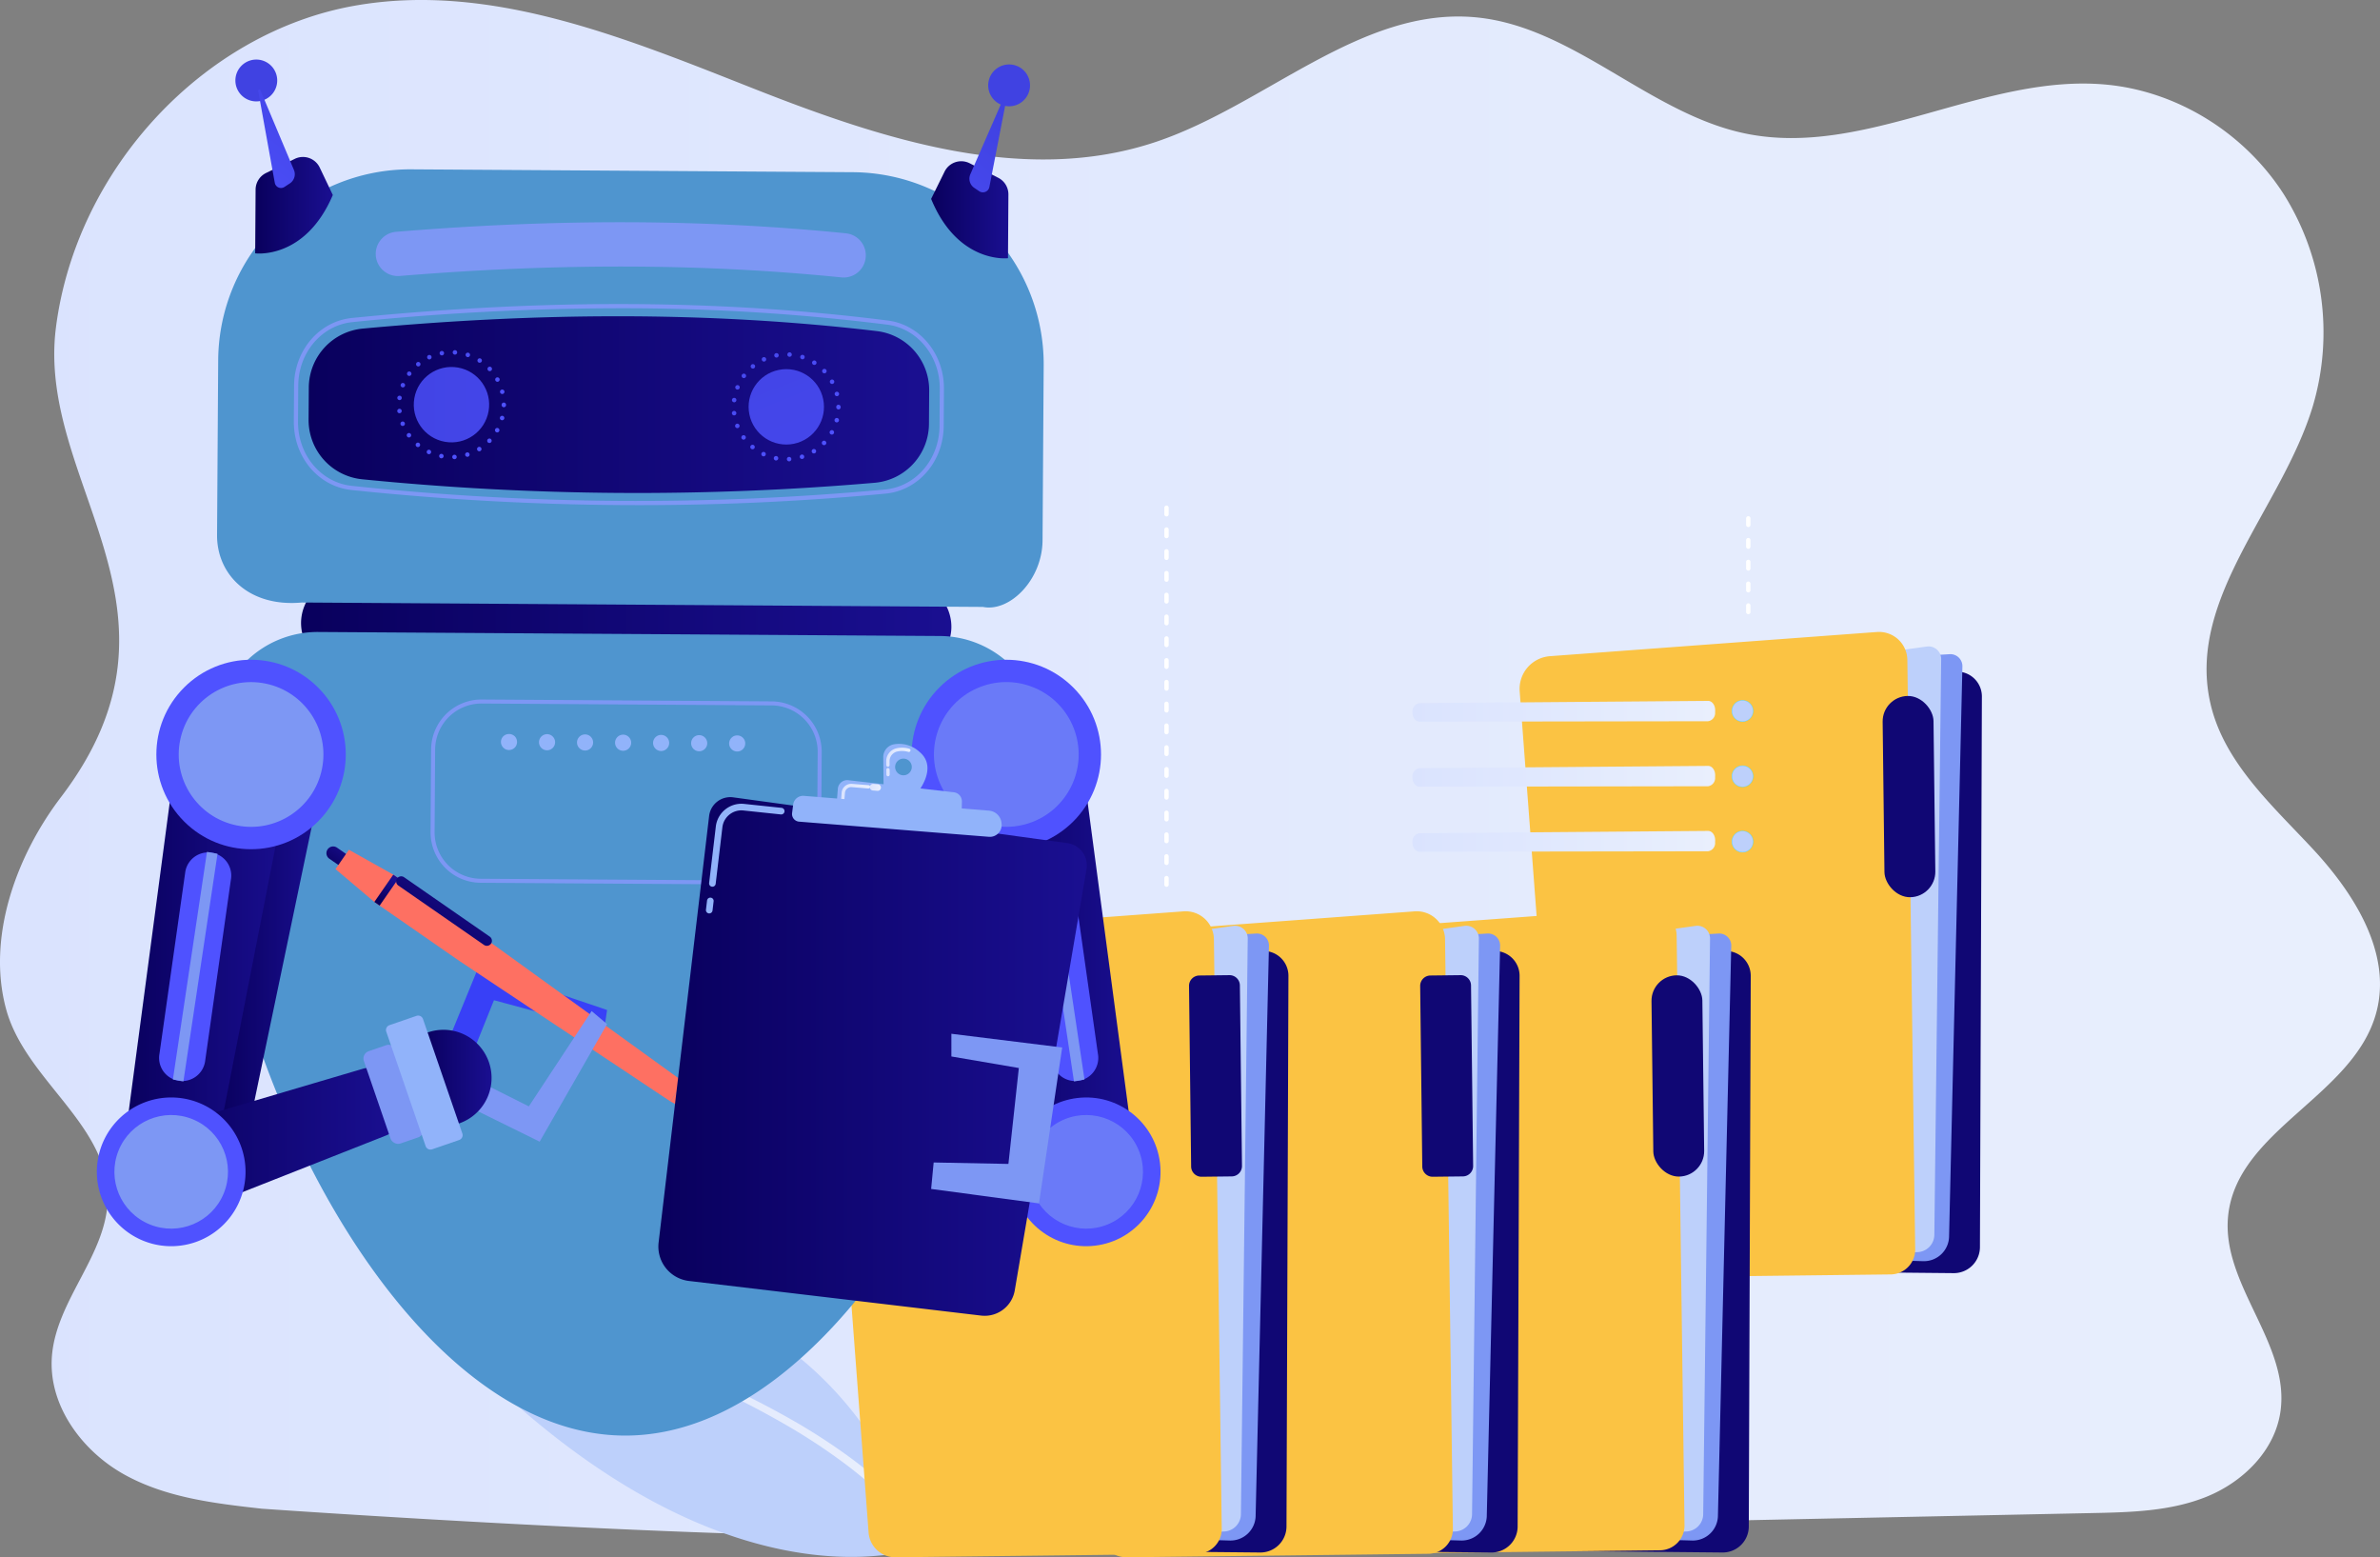
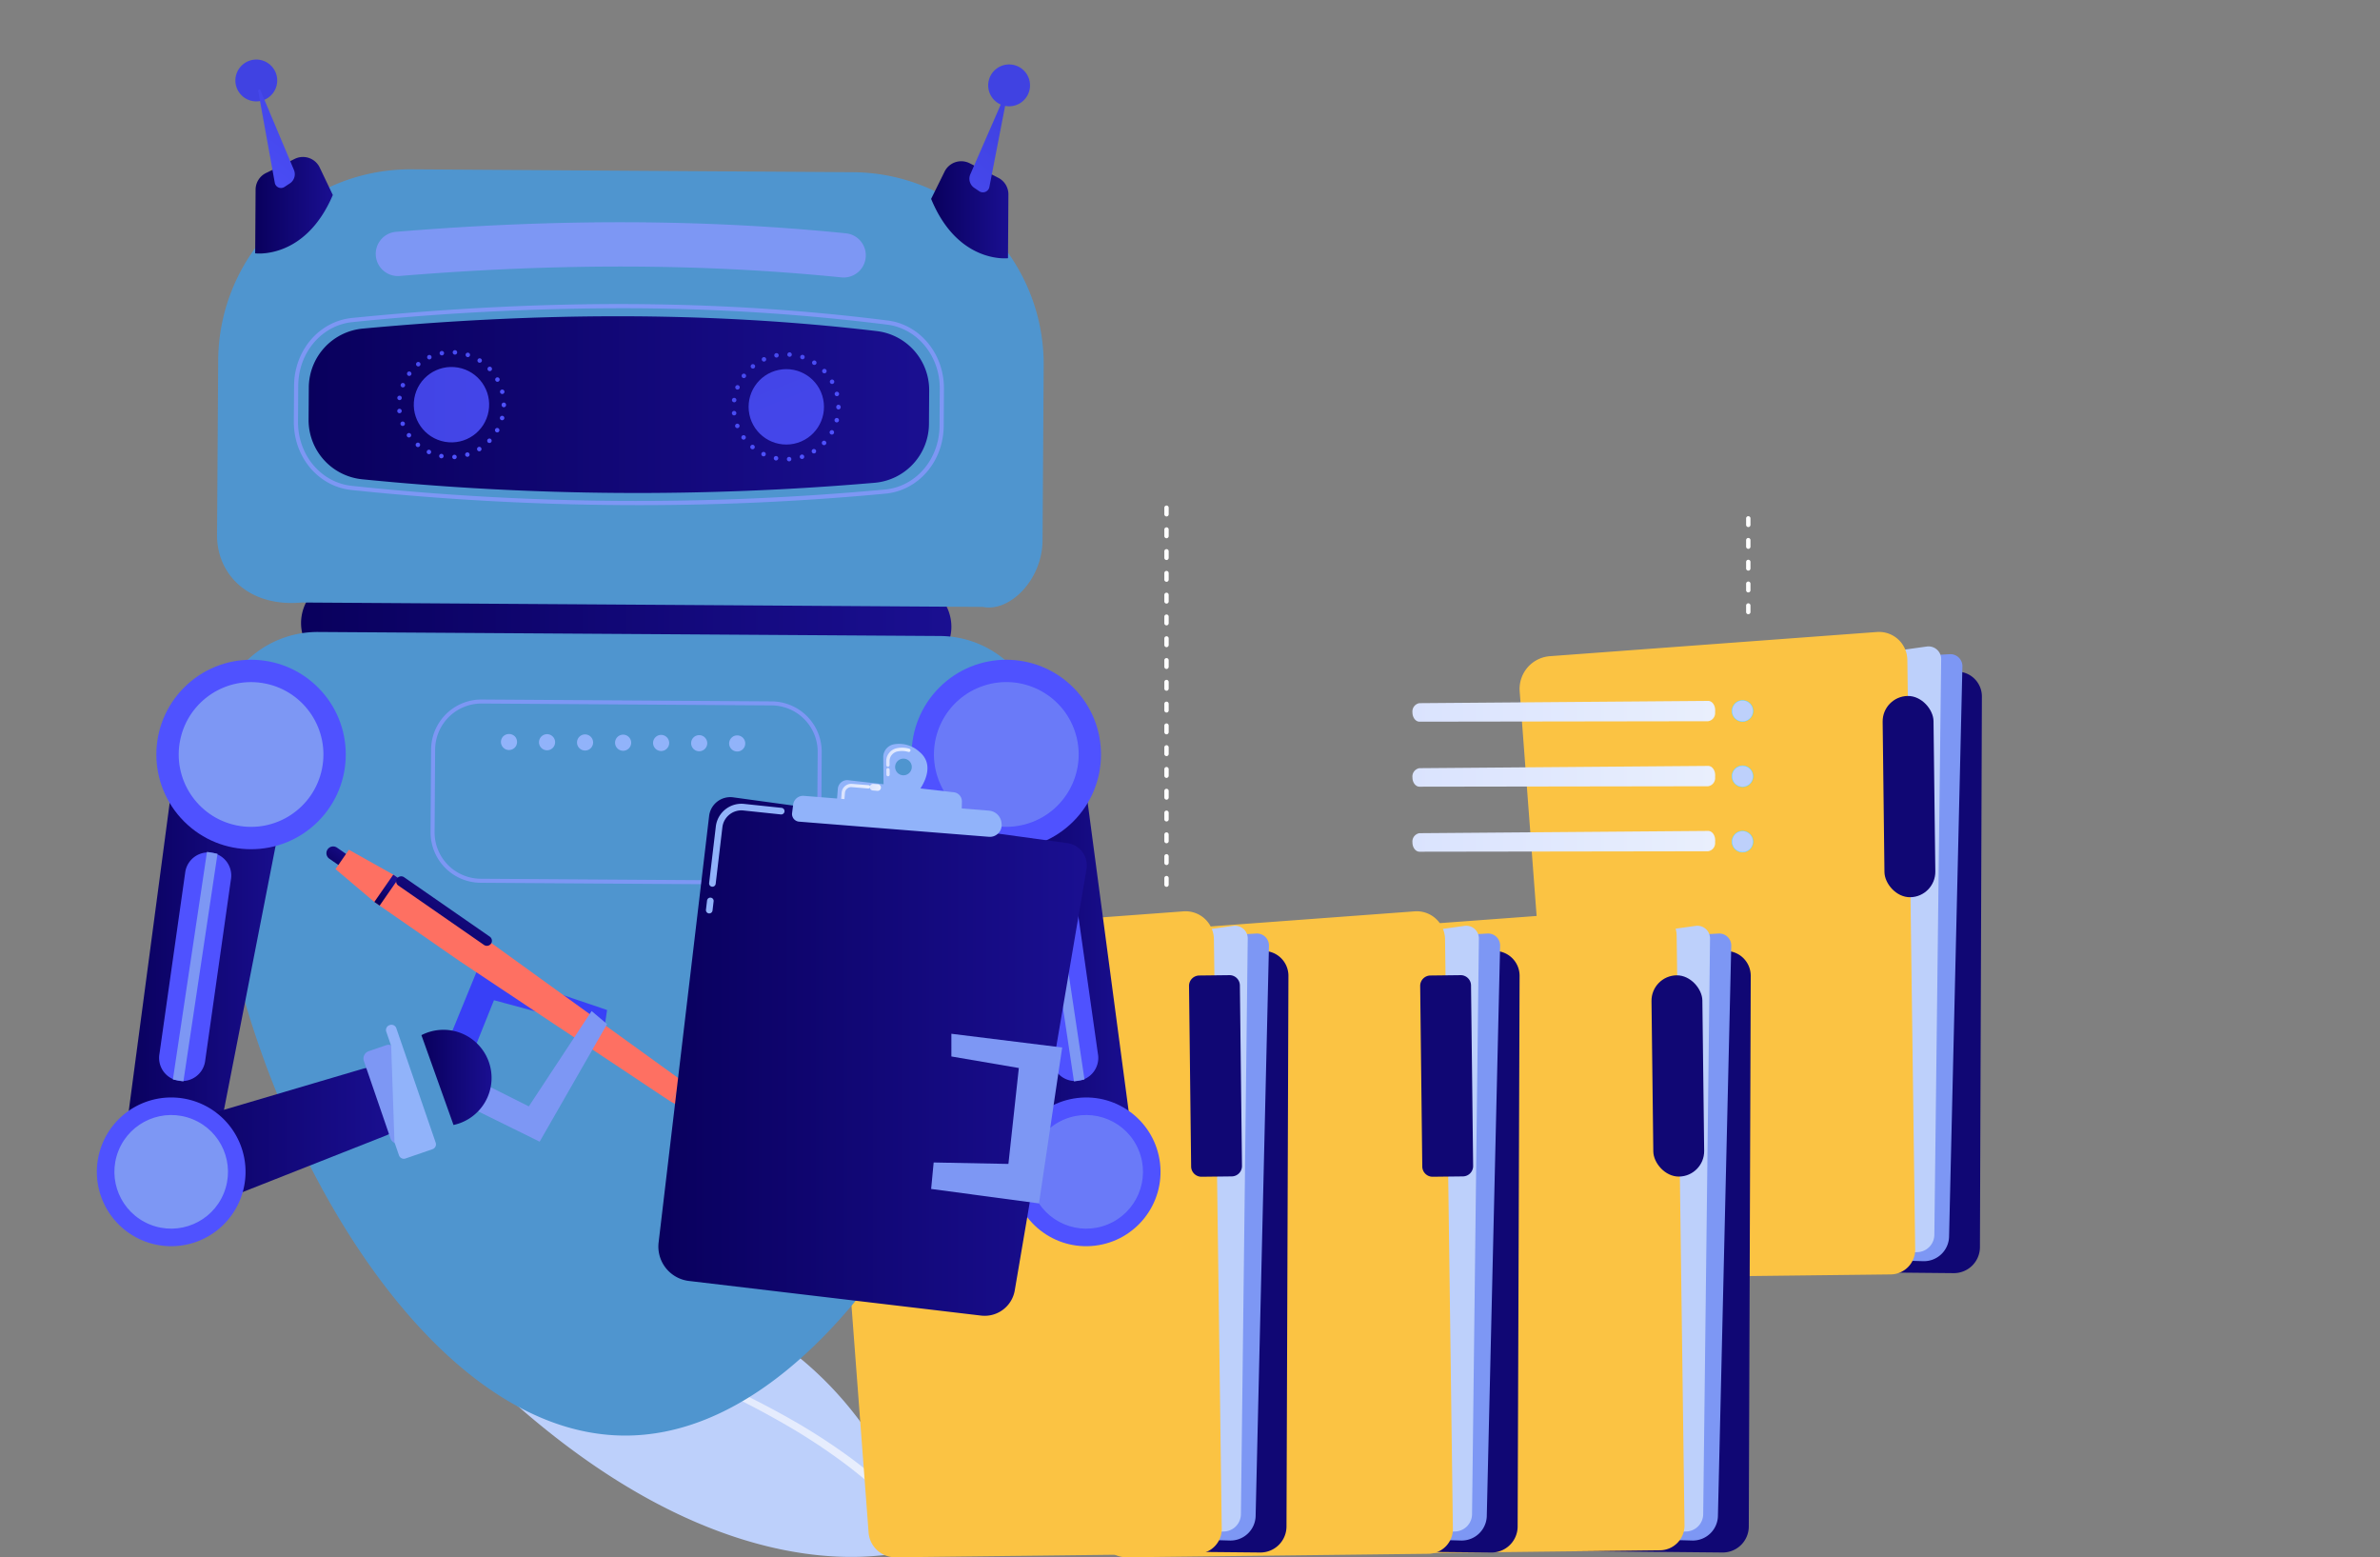
<svg xmlns="http://www.w3.org/2000/svg" xmlns:xlink="http://www.w3.org/1999/xlink" width="678.459" height="443.794" viewBox="0 0 678.459 443.794">
  <rect x="0" y="0" width="678.459" height="443.794" fill="#808080" stroke="none" />
  <defs>
    <linearGradient id="linear-gradient" y1="0.5" x2="1" y2="0.5" gradientUnits="objectBoundingBox">
      <stop offset="0" stop-color="#dae3fe" />
      <stop offset="1" stop-color="#e9effd" />
    </linearGradient>
    <linearGradient id="linear-gradient-3" y1="0.5" x2="1" y2="0.5" gradientUnits="objectBoundingBox">
      <stop offset="0" stop-color="#09005d" />
      <stop offset="1" stop-color="#1a0f91" />
    </linearGradient>
    <linearGradient id="linear-gradient-5" x1="1.202" y1="-1.741" x2="3.303" y2="10.031" gradientUnits="objectBoundingBox">
      <stop offset="0" stop-color="#4042e2" />
      <stop offset="1" stop-color="#4f52ff" />
    </linearGradient>
    <linearGradient id="linear-gradient-6" x1="1.064" y1="-2.538" x2="3.166" y2="9.234" xlink:href="#linear-gradient-5" />
    <linearGradient id="linear-gradient-7" x1="-0.788" y1="-0.41" x2="0.303" y2="1.054" xlink:href="#linear-gradient-5" />
    <linearGradient id="linear-gradient-8" x1="-0.795" y1="-0.223" x2="0.296" y2="1.241" xlink:href="#linear-gradient-5" />
    <linearGradient id="linear-gradient-9" x1="3.175" y1="1.336" x2="2.541" y2="7.042" xlink:href="#linear-gradient-5" />
    <linearGradient id="linear-gradient-11" x1="3.697" y1="0.338" x2="3.008" y2="2.649" xlink:href="#linear-gradient-5" />
    <linearGradient id="linear-gradient-12" x1="2.955" y1="3.195" x2="2.321" y2="8.901" xlink:href="#linear-gradient-5" />
    <linearGradient id="linear-gradient-14" x1="3.386" y1="1.047" x2="2.709" y2="3.392" xlink:href="#linear-gradient-5" />
    <linearGradient id="linear-gradient-17" x1="-7.895" y1="-11.007" x2="-8.243" y2="-10.363" xlink:href="#linear-gradient-5" />
    <linearGradient id="linear-gradient-18" x1="-4.72" y1="-11.728" x2="-3.72" y2="-11.728" xlink:href="#linear-gradient-5" />
    <linearGradient id="linear-gradient-20" x1="12.044" y1="-17.644" x2="10.412" y2="-16.094" xlink:href="#linear-gradient-5" />
    <linearGradient id="linear-gradient-21" x1="7.707" y1="-22.297" x2="6.433" y2="-22.325" gradientUnits="objectBoundingBox">
      <stop offset="0" stop-color="#53d8ff" />
      <stop offset="1" stop-color="#3840f7" />
    </linearGradient>
    <linearGradient id="linear-gradient-23" x1="-0.608" y1="0.521" x2="1.705" y2="0.521" xlink:href="#linear-gradient-3" />
    <linearGradient id="linear-gradient-24" x1="29.722" y1="49.574" x2="29.392" y2="50.912" gradientUnits="objectBoundingBox">
      <stop offset="0" stop-color="#fe7062" />
      <stop offset="1" stop-color="#ff928e" />
    </linearGradient>
    <linearGradient id="linear-gradient-25" x1="5.316" y1="7.451" x2="4.957" y2="9.144" xlink:href="#linear-gradient-24" />
    <linearGradient id="linear-gradient-26" x1="0.135" y1="0.5" x2="0.865" y2="0.5" xlink:href="#linear-gradient-3" />
    <linearGradient id="linear-gradient-27" x1="-4.338" y1="0.5" x2="5.338" y2="0.5" xlink:href="#linear-gradient-3" />
    <linearGradient id="linear-gradient-31" x1="-15.318" y1="-19.02" x2="-15.666" y2="-18.376" xlink:href="#linear-gradient-5" />
    <linearGradient id="linear-gradient-32" x1="-6.957" y1="-21.387" x2="-5.957" y2="-21.387" xlink:href="#linear-gradient-5" />
    <linearGradient id="linear-gradient-33" x1="-5.916" y1="-13.534" x2="-7.549" y2="-11.984" xlink:href="#linear-gradient-5" />
    <linearGradient id="linear-gradient-36" x1="0" y1="0.5" x2="1" y2="0.5" xlink:href="#linear-gradient" />
    <linearGradient id="linear-gradient-38" x1="-151.905" y1="1.947" x2="-153.434" y2="3.434" xlink:href="#linear-gradient-21" />
    <linearGradient id="linear-gradient-39" x1="-151.885" y1="1.947" x2="-153.414" y2="3.434" xlink:href="#linear-gradient-21" />
    <linearGradient id="linear-gradient-40" x1="-151.865" y1="1.947" x2="-153.394" y2="3.434" xlink:href="#linear-gradient-21" />
  </defs>
  <g id="Group_6802" data-name="Group 6802" transform="translate(-127.93 -76.688)">
-     <path id="Path_402" data-name="Path 402" d="M787.192,318.572c-11.763-12.639-25.673-24.967-29.3-42.128-6.277-29.7,20.564-55.017,29.35-84.02a74.072,74.072,0,0,0-8.289-60.386c-11.23-17.5-30.329-29.306-50.509-31.226-34.721-3.3-68.7,20.966-102.9,13.937-27.386-5.628-49.028-30.456-76.828-33.115-32.713-3.13-59.856,24.884-91.1,35.431C420.25,129.681,379.739,116.5,343,102.029S267.614,71.418,228.89,78.342c-43.1,7.708-79.245,46.671-85.01,91.649-5.713,44.575,42.2,80.358,1.415,133.881-12.747,16.726-21.225,40.014-15.59,60.518,5.475,19.923,28.774,32.523,28.943,53.239.134,16.354-14.73,29.366-15.928,45.674-1.028,14,8.676,26.937,20.6,33.571s25.763,8.256,39.217,9.759c0,0,131.99,9.328,200.017,7.918l321.833-6.671c11.025-.228,22.318-.51,32.591-4.669s19.487-13.062,21.051-24.385c2.663-19.272-16.755-36-14.96-55.376,2.291-24.746,35.882-34.293,42.273-58.252C809.862,348.266,798.955,331.211,787.192,318.572Z" transform="translate(0 0)" fill="url(#linear-gradient)" />
    <g id="Group_87" data-name="Group 87" transform="translate(561.117 256.771)">
      <path id="Path_403" data-name="Path 403" d="M1802.78,693.353l7.633.389a7.083,7.083,0,0,1,6.723,7.1l-.556,156.908a7.433,7.433,0,0,1-7.5,7.409l-52.408-.509Z" transform="translate(-1685.352 -682.423)" fill="#100774" />
      <path id="Path_404" data-name="Path 404" d="M1610.116,684.335l96.673-5.8a3.431,3.431,0,0,1,3.636,3.495l-3.8,162.46a7.173,7.173,0,0,1-7.376,7.024l-68.018-1.942Z" transform="translate(-1584.195 -672.19)" fill="#7d97f4" />
      <path id="Path_405" data-name="Path 405" d="M1626.933,683.276l84.948-11.845a3.607,3.607,0,0,1,4.1,3.609l-1.948,164.044a4.985,4.985,0,0,1-4.781,4.93l-62.568,2.559Z" transform="translate(-1595.803 -667.267)" fill="#bdd0fb" />
      <path id="Path_406" data-name="Path 406" d="M1535.094,664.981l93.2-6.892a8.077,8.077,0,0,1,8.671,7.96l2.236,167.979a7.056,7.056,0,0,1-6.974,7.138l-85.995,1a7.637,7.637,0,0,1-7.709-7.136l-12.075-160.115A9.351,9.351,0,0,1,1535.094,664.981Z" transform="translate(-1526.432 -658.067)" fill="#fbc343" />
      <rect id="Rectangle_5" data-name="Rectangle 5" width="14.5" height="57.351" rx="7.25" transform="matrix(1, -0.012, 0.012, 1, 103.407, 18.342)" fill="#100774" />
    </g>
    <g id="Group_88" data-name="Group 88" transform="translate(240.213 436.586)">
      <path id="Path_407" data-name="Path 407" d="M491.665,1240.832c17.417-2.933,119.5-15.823,149.549,78.6,0,0-64.886,25.931-150.434-76.15A1.5,1.5,0,0,1,491.665,1240.832Z" transform="translate(-490.424 -1238.585)" fill="#bdd0fb" />
      <path id="Path_408" data-name="Path 408" d="M544.44,1271.286c11.506,2.3,22.837,5.279,34.057,8.659,11.211,3.4,22.284,7.289,33.123,11.772a249.769,249.769,0,0,1,31.561,15.581,174.359,174.359,0,0,1,14.719,9.744,134.654,134.654,0,0,1,13.469,11.486,1.242,1.242,0,1,1-1.738,1.773l-.009-.008-.012-.012a132.444,132.444,0,0,0-13.095-11.4,172.114,172.114,0,0,0-14.427-9.763,247.871,247.871,0,0,0-31.153-15.774c-10.732-4.567-21.718-8.55-32.854-12.054-11.139-3.48-22.43-6.57-33.84-8.974l-.013,0a.526.526,0,0,1,.211-1.031Z" transform="translate(-527.274 -1261.15)" fill="url(#linear-gradient)" />
    </g>
    <g id="Group_92" data-name="Group 92" transform="translate(495.36 335.388)">
      <path id="Path_414" data-name="Path 414" d="M1590.054,950.365l7.633.389a7.083,7.083,0,0,1,6.723,7.1l-.557,156.908a7.432,7.432,0,0,1-7.5,7.409l-52.408-.51Z" transform="translate(-1472.761 -938.443)" fill="#100774" />
      <path id="Path_415" data-name="Path 415" d="M1397.391,941.346l96.673-5.8a3.431,3.431,0,0,1,3.636,3.495l-3.8,162.461a7.173,7.173,0,0,1-7.376,7.024l-68.019-1.942Z" transform="translate(-1371.604 -928.209)" fill="#7d97f4" />
      <path id="Path_416" data-name="Path 416" d="M1414.208,940.287l84.948-11.845a3.606,3.606,0,0,1,4.1,3.609l-1.948,164.044a4.985,4.985,0,0,1-4.781,4.93l-62.568,2.559Z" transform="translate(-1383.212 -923.287)" fill="#bdd0fb" />
      <path id="Path_417" data-name="Path 417" d="M1322.8,918.791l93.2-6.891a8.076,8.076,0,0,1,8.672,7.96l2.236,167.979a7.057,7.057,0,0,1-6.974,7.139l-85.995,1a7.636,7.636,0,0,1-7.708-7.137l-12.075-160.114A9.351,9.351,0,0,1,1322.8,918.791Z" transform="translate(-1314.142 -911.878)" fill="#fbc343" />
      <rect id="Rectangle_6" data-name="Rectangle 6" width="14.5" height="57.351" rx="7.25" transform="matrix(1, -0.012, 0.012, 1, 103.272, 19.334)" fill="#100774" />
    </g>
    <g id="Group_93" data-name="Group 93" transform="translate(429.333 336.38)">
      <path id="Path_418" data-name="Path 418" d="M1377.328,950.365l7.633.389a7.084,7.084,0,0,1,6.723,7.1l-.557,156.908a7.433,7.433,0,0,1-7.5,7.409l-52.408-.51Z" transform="translate(-1259.901 -939.435)" fill="#100774" />
      <path id="Path_419" data-name="Path 419" d="M1184.665,941.346l96.673-5.8a3.431,3.431,0,0,1,3.636,3.495l-3.8,162.461a7.173,7.173,0,0,1-7.376,7.024l-68.018-1.942Z" transform="translate(-1158.743 -929.201)" fill="#7d97f4" />
      <path id="Path_420" data-name="Path 420" d="M1201.482,940.287l84.948-11.845a3.606,3.606,0,0,1,4.1,3.609l-1.948,164.044a4.985,4.985,0,0,1-4.781,4.93l-62.568,2.559Z" transform="translate(-1170.351 -924.279)" fill="#bdd0fb" />
      <path id="Path_421" data-name="Path 421" d="M1109.642,921.992l93.2-6.891a8.076,8.076,0,0,1,8.671,7.961l2.236,167.98a7.057,7.057,0,0,1-6.974,7.138l-85.995,1a7.636,7.636,0,0,1-7.709-7.136L1101,931.928A9.351,9.351,0,0,1,1109.642,921.992Z" transform="translate(-1100.981 -915.078)" fill="#fbc343" />
      <path id="Path_422" data-name="Path 422" d="M1447.115,1031.208l-8.6.1a2.949,2.949,0,0,1-2.983-2.914l-.6-51.451a2.948,2.948,0,0,1,2.914-2.983l8.6-.1a2.949,2.949,0,0,1,2.983,2.914l.6,51.451A2.949,2.949,0,0,1,1447.115,1031.208Z" transform="translate(-1331.49 -955.652)" fill="#100774" />
    </g>
    <g id="Group_94" data-name="Group 94" transform="translate(363.441 336.38)">
      <path id="Path_423" data-name="Path 423" d="M1164.6,950.365l7.633.389a7.083,7.083,0,0,1,6.723,7.1l-.556,156.908a7.433,7.433,0,0,1-7.5,7.409l-52.407-.51Z" transform="translate(-1047.175 -939.435)" fill="#100774" />
      <path id="Path_424" data-name="Path 424" d="M971.94,941.346l96.673-5.8a3.431,3.431,0,0,1,3.635,3.495l-3.8,162.461a7.174,7.174,0,0,1-7.376,7.024l-68.018-1.942Z" transform="translate(-946.019 -929.201)" fill="#7d97f4" />
      <path id="Path_425" data-name="Path 425" d="M988.756,940.287l84.948-11.845a3.606,3.606,0,0,1,4.1,3.609L1075.86,1096.1a4.985,4.985,0,0,1-4.781,4.93l-62.568,2.559Z" transform="translate(-957.626 -924.279)" fill="#bdd0fb" />
      <path id="Path_426" data-name="Path 426" d="M896.916,921.992l93.2-6.891a8.077,8.077,0,0,1,8.672,7.961l2.235,167.98a7.056,7.056,0,0,1-6.974,7.138l-85.995,1a7.636,7.636,0,0,1-7.708-7.136L888.275,931.928A9.351,9.351,0,0,1,896.916,921.992Z" transform="translate(-888.255 -915.078)" fill="#fbc343" />
      <path id="Path_427" data-name="Path 427" d="M1234.389,1031.208l-8.6.1a2.949,2.949,0,0,1-2.983-2.914l-.6-51.451a2.949,2.949,0,0,1,2.914-2.983l8.6-.1a2.949,2.949,0,0,1,2.982,2.914l.6,51.451A2.948,2.948,0,0,1,1234.389,1031.208Z" transform="translate(-1118.764 -955.652)" fill="#100774" />
    </g>
    <g id="Group_121" data-name="Group 121" transform="translate(155.534 93.663)">
      <g id="Group_100" data-name="Group 100" transform="translate(33.753 0)">
        <path id="Path_428" data-name="Path 428" d="M577.384,635.119l-159.559-1.034a12.952,12.952,0,0,1-12.83-13h0a12.952,12.952,0,0,1,13-12.831l159.559,1.035a12.952,12.952,0,0,1,12.83,13h0A12.952,12.952,0,0,1,577.384,635.119Z" transform="translate(-380.532 -460.577)" fill="url(#linear-gradient-3)" />
        <path id="Path_429" data-name="Path 429" d="M509.112,233.292l-126.165-.818A54.739,54.739,0,0,0,328.015,286.7l-.324,49.973c-.073,11.314,9.124,20.631,24.155,19.247l194.178,1.259c7.6,1.532,16.914-7.665,16.988-18.98l.324-49.972A54.739,54.739,0,0,0,509.112,233.292Z" transform="translate(-327.172 -201.193)" fill="#4f95cf" />
        <path id="Path_430" data-name="Path 430" d="M532.726,659.267l-177.415-1.15a29.038,29.038,0,0,0-29.14,28.765l-.151,23.277c-.42,64.713,51.8,176.547,116.517,176.966h0c64.713.42,118.383-110.727,118.8-175.44l.151-23.278A29.038,29.038,0,0,0,532.726,659.267Z" transform="translate(-326.017 -494.993)" fill="#4f95cf" />
        <g id="Group_96" data-name="Group 96" transform="translate(26.613 73.156)">
          <path id="Path_431" data-name="Path 431" d="M588.781,398.334a16.941,16.941,0,0,1-15.433,16.78,789.032,789.032,0,0,1-146.126-.992,16.962,16.962,0,0,1-15.288-16.988l.06-9.18a16.952,16.952,0,0,1,15.368-16.773c48.866-4.536,97.727-5.069,146.582.715a16.937,16.937,0,0,1,14.9,16.944Z" transform="translate(-411.934 -367.668)" fill="url(#linear-gradient-3)" />
          <g id="Group_95" data-name="Group 95" transform="translate(28.302 12.764)">
            <circle id="Ellipse_19" data-name="Ellipse 19" cx="10.742" cy="10.742" r="10.742" transform="translate(0 21.166) rotate(-80.11)" fill="url(#linear-gradient-5)" />
            <circle id="Ellipse_20" data-name="Ellipse 20" cx="10.742" cy="10.742" r="10.742" transform="translate(95.19 4.686) rotate(-11.611)" fill="url(#linear-gradient-6)" />
          </g>
          <path id="Path_432" data-name="Path 432" d="M509.214,429.326a.632.632,0,0,1,.59-.673h0a.633.633,0,0,1,.673.6h0a.63.63,0,0,1-.6.662h-.034A.622.622,0,0,1,509.214,429.326Zm-3.228.335a.648.648,0,0,1-.5-.749h0a.638.638,0,0,1,.749-.5h0a.641.641,0,0,1,.5.749h0a.637.637,0,0,1-.623.512h0C506.066,429.673,506.032,429.662,505.986,429.662Zm6.928-.862a.623.623,0,0,1,.418-.789h0a.617.617,0,0,1,.789.407h0a.633.633,0,0,1-.407.8h0a.6.6,0,0,1-.2.021h0A.626.626,0,0,1,512.914,428.8Zm-10.628-.367a.624.624,0,0,1-.293-.84h0a.621.621,0,0,1,.84-.3h0a.623.623,0,0,1,.293.84h0a.609.609,0,0,1-.576.363h0A.583.583,0,0,1,502.286,428.432Zm14.092-1.056a.636.636,0,0,1,.2-.883h0a.646.646,0,0,1,.871.2h0a.646.646,0,0,1-.2.883h0a.623.623,0,0,1-.345.089h0A.626.626,0,0,1,516.378,427.376Zm-17.373-1.054a.635.635,0,0,1-.075-.9h0a.647.647,0,0,1,.9-.075h0a.646.646,0,0,1,.074.9h0a.649.649,0,0,1-.5.226h0A.6.6,0,0,1,499.005,426.322Zm20.361-1.188a.648.648,0,0,1-.017-.907h0a.634.634,0,0,1,.9-.017h0a.634.634,0,0,1,.017.9h0a.6.6,0,0,1-.46.192h0A.683.683,0,0,1,519.366,425.134Zm-23.017-1.664a.637.637,0,0,1,.143-.883h0a.641.641,0,0,1,.895.143h0a.629.629,0,0,1-.154.883h0a.617.617,0,0,1-.369.124h0A.641.641,0,0,1,496.349,423.469Zm25.366-1.26a.639.639,0,0,1-.247-.862h0a.642.642,0,0,1,.863-.247h0a.632.632,0,0,1,.247.863h0a.625.625,0,0,1-.565.329h0A.584.584,0,0,1,521.715,422.21Zm-27.227-2.162h0a.644.644,0,0,1,.361-.824h0a.648.648,0,0,1,.824.361h0a.644.644,0,0,1-.361.825h0a.9.9,0,0,1-.242.044h0A.64.64,0,0,1,494.488,420.048Zm28.776-1.249a.619.619,0,0,1-.454-.772h0a.648.648,0,0,1,.772-.454h0a.631.631,0,0,1,.454.772h0v.011h0a.641.641,0,0,1-.623.467h0A.652.652,0,0,1,523.264,418.8Zm-29.727-2.534a.642.642,0,0,1,.555-.708h0a.643.643,0,0,1,.709.556h0a.642.642,0,0,1-.556.708h-.08A.64.64,0,0,1,493.537,416.265Zm29.743-1.781v-.023h0v-.046h0a.63.63,0,0,1,.636-.628h0a.637.637,0,0,1,.627.636h0c0,.011,0,.023,0,.034h0v.035h0a.63.63,0,0,1-.635.627h0A.637.637,0,0,1,523.281,414.483Zm0-.069h0v.011h0Zm-29.172-1.337a.639.639,0,0,1-.558-.7h0a.634.634,0,0,1,.715-.546h0a.625.625,0,0,1,.546.7h0a.633.633,0,0,1-.635.558h0C494.155,413.089,494.132,413.077,494.109,413.077Zm28.736-2.213a.627.627,0,0,1,.453-.766h0a.639.639,0,0,1,.778.453h0a.647.647,0,0,1-.465.778h0a.78.78,0,0,1-.16.01h0A.625.625,0,0,1,522.845,410.864ZM494.89,409.42a.641.641,0,0,1-.351-.829h0a.641.641,0,0,1,.829-.35h0a.639.639,0,0,1,.35.829h0a.661.661,0,0,1-.6.4h0A.9.9,0,0,1,494.89,409.42Zm26.644-1.882h0a.633.633,0,0,1,.247-.86h0a.625.625,0,0,1,.859.247h0a.625.625,0,0,1-.247.859h0a.625.625,0,0,1-.31.078h0A.633.633,0,0,1,521.535,407.538Zm-24.958-1.46a.645.645,0,0,1-.143-.9h0a.639.639,0,0,1,.885-.132h0a.629.629,0,0,1,.144.885h0a.642.642,0,0,1-.518.261h0A.606.606,0,0,1,496.576,406.079Zm22.854-1.447h0a.635.635,0,0,1,.029-.9h0a.649.649,0,0,1,.907.029h0a.635.635,0,0,1-.029.9h0a.658.658,0,0,1-.438.169h0A.624.624,0,0,1,519.43,404.632Zm-20.4-1.384a.648.648,0,0,1,.086-.895h0a.647.647,0,0,1,.895.086h0a.647.647,0,0,1-.086.9h0a.634.634,0,0,1-.415.146h0A.642.642,0,0,1,499.028,403.248Zm17.65-.907h0a.633.633,0,0,1-.189-.874h0a.635.635,0,0,1,.873-.2h0a.649.649,0,0,1,.2.885h0a.661.661,0,0,1-.542.283h0A.649.649,0,0,1,516.678,402.341Zm-14.571-1.22a.643.643,0,0,1,.3-.848h0a.638.638,0,0,1,.847.315h0a.628.628,0,0,1-.315.836h0a.531.531,0,0,1-.264.067h0A.629.629,0,0,1,502.107,401.121Zm11.344-.317h0a.649.649,0,0,1-.409-.806h0a.625.625,0,0,1,.806-.4h-.012a.615.615,0,0,1,.409.795h0a.623.623,0,0,1-.6.444h0A.529.529,0,0,1,513.451,400.8Zm-7.834-.981a.62.62,0,0,1,.509-.731h0a.631.631,0,0,1,.743.5h0a.647.647,0,0,1-.51.743h0a.476.476,0,0,1-.126.01h0A.635.635,0,0,1,505.617,399.824Zm4.314.3h0a.642.642,0,0,1-.593-.681h0a.649.649,0,0,1,.681-.593h0a.649.649,0,0,1,.593.681h0a.647.647,0,0,1-.635.593h-.046Z" transform="translate(-468.257 -389.193)" fill="url(#linear-gradient-7)" />
          <path id="Path_433" data-name="Path 433" d="M817.186,431.323a.632.632,0,0,1,.59-.673h0a.633.633,0,0,1,.673.6h0a.63.63,0,0,1-.6.662h-.034A.621.621,0,0,1,817.186,431.323Zm-3.228.335a.647.647,0,0,1-.5-.749h0a.638.638,0,0,1,.749-.5h0a.641.641,0,0,1,.5.749h0a.638.638,0,0,1-.623.512h0C814.039,431.67,814,431.659,813.958,431.659Zm6.928-.862a.623.623,0,0,1,.419-.789h0a.617.617,0,0,1,.789.407h0a.633.633,0,0,1-.407.8h0a.591.591,0,0,1-.2.022h0A.626.626,0,0,1,820.886,430.8Zm-10.628-.367a.624.624,0,0,1-.293-.84h0a.621.621,0,0,1,.84-.3h0a.624.624,0,0,1,.293.84h0a.61.61,0,0,1-.576.364h0A.583.583,0,0,1,810.258,430.43Zm14.092-1.057a.637.637,0,0,1,.2-.883h0a.646.646,0,0,1,.871.2h0a.647.647,0,0,1-.2.883h0a.622.622,0,0,1-.345.09h0A.626.626,0,0,1,824.35,429.373Zm-17.373-1.054a.636.636,0,0,1-.075-.9h0a.647.647,0,0,1,.9-.075h0a.647.647,0,0,1,.074.9h0a.652.652,0,0,1-.5.226h0A.6.6,0,0,1,806.978,428.319Zm20.361-1.188a.648.648,0,0,1-.017-.907h0a.634.634,0,0,1,.9-.017h0a.634.634,0,0,1,.017.9h0a.6.6,0,0,1-.46.192h0A.682.682,0,0,1,827.338,427.13Zm-23.017-1.664a.637.637,0,0,1,.143-.883h0a.641.641,0,0,1,.895.143h0a.629.629,0,0,1-.155.883h0a.615.615,0,0,1-.369.124h0A.641.641,0,0,1,804.321,425.466Zm25.366-1.259a.639.639,0,0,1-.247-.863h0a.642.642,0,0,1,.863-.247h0a.632.632,0,0,1,.247.863h0a.625.625,0,0,1-.565.329h0A.584.584,0,0,1,829.688,424.207Zm-27.227-2.162h0a.644.644,0,0,1,.361-.824h0a.648.648,0,0,1,.824.361h0a.644.644,0,0,1-.361.825h0a.9.9,0,0,1-.242.044h0A.639.639,0,0,1,802.461,422.045Zm28.776-1.249a.619.619,0,0,1-.454-.772h0a.648.648,0,0,1,.772-.454h0a.63.63,0,0,1,.454.772h0v.011h0a.64.64,0,0,1-.623.466h0A.636.636,0,0,1,831.237,420.8Zm-29.727-2.534a.642.642,0,0,1,.556-.708h0a.642.642,0,0,1,.708.556h0a.642.642,0,0,1-.556.708h-.08A.641.641,0,0,1,801.509,418.262Zm29.744-1.781v-.023h0c0-.012,0-.023,0-.046h0a.63.63,0,0,1,.636-.627h0a.637.637,0,0,1,.627.636h0v.034h0v.035h0a.629.629,0,0,1-.635.627h0A.637.637,0,0,1,831.253,416.48Zm0-.069h0v.011h0Zm-29.172-1.337a.639.639,0,0,1-.558-.7h0a.634.634,0,0,1,.715-.546h0a.625.625,0,0,1,.547.7h0a.633.633,0,0,1-.635.558h0C802.127,415.086,802.1,415.074,802.081,415.074Zm28.736-2.213a.627.627,0,0,1,.453-.766h0a.639.639,0,0,1,.778.453h0a.646.646,0,0,1-.465.778h0a.773.773,0,0,1-.16.01h0A.624.624,0,0,1,830.817,412.861Zm-27.955-1.444a.641.641,0,0,1-.351-.829h0a.641.641,0,0,1,.829-.351h0a.64.64,0,0,1,.35.829h0a.662.662,0,0,1-.6.4h0A.89.89,0,0,1,802.862,411.417Zm26.645-1.882h0a.632.632,0,0,1,.247-.86h0a.626.626,0,0,1,.859.247h0a.626.626,0,0,1-.247.86h0a.626.626,0,0,1-.31.078h0A.632.632,0,0,1,829.507,409.535Zm-24.959-1.459a.645.645,0,0,1-.143-.9h0a.64.64,0,0,1,.885-.132h0a.629.629,0,0,1,.143.885h0a.642.642,0,0,1-.518.261h0A.606.606,0,0,1,804.548,408.076Zm22.854-1.447h0a.634.634,0,0,1,.029-.9h0a.648.648,0,0,1,.907.029h0a.635.635,0,0,1-.029.9h0a.656.656,0,0,1-.438.169h0A.623.623,0,0,1,827.4,406.629ZM807,405.245a.648.648,0,0,1,.087-.895h0a.647.647,0,0,1,.895.086h0a.646.646,0,0,1-.086.9h0a.635.635,0,0,1-.414.146h0A.642.642,0,0,1,807,405.245Zm17.65-.907h0a.633.633,0,0,1-.19-.874h0a.635.635,0,0,1,.873-.2h0a.649.649,0,0,1,.2.885h0a.661.661,0,0,1-.541.283h0A.65.65,0,0,1,824.651,404.338Zm-14.571-1.22a.643.643,0,0,1,.3-.848h0a.638.638,0,0,1,.847.315h0a.628.628,0,0,1-.315.836h0a.53.53,0,0,1-.264.067h0A.629.629,0,0,1,810.079,403.118Zm11.344-.317h0a.649.649,0,0,1-.408-.806h0a.625.625,0,0,1,.806-.4h-.012a.614.614,0,0,1,.408.795h0a.623.623,0,0,1-.6.444h0A.534.534,0,0,1,821.423,402.8Zm-7.834-.981a.62.62,0,0,1,.51-.731h0a.63.63,0,0,1,.743.5h0a.647.647,0,0,1-.51.743h0a.494.494,0,0,1-.126.011h0A.636.636,0,0,1,813.589,401.821Zm4.314.3h0a.641.641,0,0,1-.593-.681h0a.649.649,0,0,1,.682-.593h0a.649.649,0,0,1,.592.681h0a.647.647,0,0,1-.636.593H817.9Z" transform="translate(-680.835 -390.572)" fill="url(#linear-gradient-8)" />
        </g>
        <path id="Path_434" data-name="Path 434" d="M356.489,137.491a5.961,5.961,0,1,1-5.922-6A5.962,5.962,0,0,1,356.489,137.491Z" transform="translate(-338.821 -131.491)" fill="url(#linear-gradient-9)" />
        <path id="Path_435" data-name="Path 435" d="M362.781,248.562s14.224,1.914,22.13-16.621l-3.733-7.824a5.3,5.3,0,0,0-7.12-2.472l-8.2,4.033a5.3,5.3,0,0,0-2.959,4.72Z" transform="translate(-351.393 -193.343)" fill="url(#linear-gradient-3)" />
        <path id="Path_436" data-name="Path 436" d="M366.15,159.205a.33.33,0,0,0-.63.187l4.736,26.2a1.8,1.8,0,0,0,2.766,1.186l1.522-1a3.143,3.143,0,0,0,1.17-3.845Z" transform="translate(-353.28 -150.48)" fill="url(#linear-gradient-11)" />
        <path id="Path_437" data-name="Path 437" d="M1037.386,141.906a5.961,5.961,0,1,0,6-5.922A5.961,5.961,0,0,0,1037.386,141.906Z" transform="translate(-817.039 -134.592)" fill="url(#linear-gradient-12)" />
        <path id="Path_438" data-name="Path 438" d="M1006.771,252.665s-14.248,1.729-21.912-16.906l3.835-7.775a5.3,5.3,0,0,1,7.152-2.38l8.145,4.139a5.3,5.3,0,0,1,2.9,4.757Z" transform="translate(-780.782 -196.055)" fill="url(#linear-gradient-3)" />
        <path id="Path_439" data-name="Path 439" d="M1030.834,163.852l-5.053,26.018a1.88,1.88,0,0,1-2.9,1.2l-1.413-.956a3.142,3.142,0,0,1-1.121-3.859l9.858-22.6A.33.33,0,0,1,1030.834,163.852Z" transform="translate(-805.098 -153.555)" fill="url(#linear-gradient-14)" />
        <path id="Path_440" data-name="Path 440" d="M480.012,296.5a6.314,6.314,0,0,1-.469-12.607c45.916-3.776,87.858-3.636,128.218.427a6.313,6.313,0,0,1-1.264,12.564c-39.588-3.984-80.776-4.117-125.919-.406Q480.293,296.506,480.012,296.5Z" transform="translate(-427.987 -234.806)" fill="#7d97f4" />
        <g id="Group_97" data-name="Group 97" transform="translate(22.407 69.675)">
          <path id="Path_441" data-name="Path 441" d="M491.749,413.717c-25.513-.165-51.221-1.6-76.957-4.292-9.436-.988-16.5-9.379-16.436-19.518l.066-10.23c.065-10.06,7.175-18.351,16.538-19.286,55.222-5.512,105.169-5.274,152.7.729,9.2,1.162,16.084,9.531,16.02,19.468l-.069,10.581c-.065,10.113-7.206,18.408-16.609,19.294A750.541,750.541,0,0,1,491.749,413.717Zm3.576-56.085a757.358,757.358,0,0,0-80.247,3.942c-8.756.874-15.406,8.66-15.467,18.111l-.067,10.23c-.062,9.525,6.546,17.4,15.372,18.329a769.469,769.469,0,0,0,151.971,1.036c8.793-.829,15.471-8.618,15.532-18.119l.069-10.58c.06-9.336-6.379-17.2-14.98-18.282A605.749,605.749,0,0,0,495.325,357.632Z" transform="translate(-398.355 -356.431)" fill="#7d97f4" />
        </g>
        <g id="Group_98" data-name="Group 98" transform="translate(61.385 182.367)">
          <path id="Path_442" data-name="Path 442" d="M621.1,773.01l-82.649-.536a14.365,14.365,0,0,1-14.256-14.442l.152-23.532a14.366,14.366,0,0,1,14.442-14.255l82.649.536a14.365,14.365,0,0,1,14.256,14.442l-.152,23.532A14.366,14.366,0,0,1,621.1,773.01ZM538.78,721.392a13.216,13.216,0,0,0-13.286,13.115l-.152,23.532a13.216,13.216,0,0,0,13.115,13.287l82.649.536a13.216,13.216,0,0,0,13.287-13.115l.152-23.532a13.216,13.216,0,0,0-13.115-13.286Z" transform="translate(-524.193 -720.244)" fill="#7d97f4" />
        </g>
        <g id="Group_99" data-name="Group 99" transform="translate(81.446 192.204)">
          <path id="Path_443" data-name="Path 443" d="M591.238,756.565a1.982,1.982,0,0,1-.447-.049,1.832,1.832,0,0,1-.424-.129,1.989,1.989,0,0,1-.4-.221,1.617,1.617,0,0,1-.342-.289,2.323,2.323,0,0,1-.667-1.623,2.35,2.35,0,0,1,.688-1.626,2.389,2.389,0,0,1,3.249.021,4.395,4.395,0,0,1,.285.357,2.57,2.57,0,0,1,.2.392,2.055,2.055,0,0,1,.124.437,2.21,2.21,0,0,1-.006.895,1.8,1.8,0,0,1-.129.424,2.222,2.222,0,0,1-.209.4,2.843,2.843,0,0,1-.289.342,1.718,1.718,0,0,1-.358.285,2.314,2.314,0,0,1-1.277.382Z" transform="translate(-588.958 -752.002)" fill="#91b3fa" />
          <path id="Path_444" data-name="Path 444" d="M667.345,754.7a2.293,2.293,0,0,1,2.3-2.281h0a2.305,2.305,0,0,1,2.293,2.311h0a2.305,2.305,0,0,1-2.322,2.281h0A2.292,2.292,0,0,1,667.345,754.7Zm-10.848-.07a2.3,2.3,0,0,1,2.311-2.281h0a2.3,2.3,0,0,1,2.281,2.311h0a2.3,2.3,0,0,1-2.311,2.281h0A2.3,2.3,0,0,1,656.5,754.628Zm-10.836-.07a2.3,2.3,0,0,1,2.311-2.281h0a2.3,2.3,0,0,1,2.281,2.311h0a2.3,2.3,0,0,1-2.311,2.281h0A2.3,2.3,0,0,1,645.661,754.558Zm-10.848-.07a2.3,2.3,0,0,1,2.311-2.281h0a2.3,2.3,0,0,1,2.281,2.311h0a2.3,2.3,0,0,1-2.311,2.281h0A2.3,2.3,0,0,1,634.813,754.488Zm-10.836-.07a2.3,2.3,0,0,1,2.311-2.281h0a2.3,2.3,0,0,1,2.281,2.311h0a2.3,2.3,0,0,1-2.311,2.281h0A2.3,2.3,0,0,1,623.977,754.417Z" transform="translate(-613.129 -752.095)" fill="#91b3fa" />
          <path id="Path_445" data-name="Path 445" d="M801.251,757.868a2.255,2.255,0,0,1-1.614-.688,1.624,1.624,0,0,1-.285-.346,2.592,2.592,0,0,1-.215-.392,2.079,2.079,0,0,1-.123-.437,1.975,1.975,0,0,1-.043-.447,2.26,2.26,0,0,1,.688-1.615,1.638,1.638,0,0,1,.346-.285,1.693,1.693,0,0,1,.4-.215,1.832,1.832,0,0,1,.426-.124,2.321,2.321,0,0,1,2.073.645,2.293,2.293,0,0,1,.655,1.623,1.984,1.984,0,0,1-.049.447,2.045,2.045,0,0,1-.129.436,1.844,1.844,0,0,1-.221.389,1.99,1.99,0,0,1-.277.342,2.053,2.053,0,0,1-.358.285,1.891,1.891,0,0,1-.391.216,2.109,2.109,0,0,1-.438.123A2,2,0,0,1,801.251,757.868Z" transform="translate(-733.918 -752.883)" fill="#91b3fa" />
        </g>
      </g>
      <g id="Group_110" data-name="Group 110" transform="translate(0 159.856)">
        <g id="Group_103" data-name="Group 103" transform="translate(5.787 0)">
          <g id="Group_101" data-name="Group 101" transform="translate(1.132 33.775)">
-             <path id="Path_446" data-name="Path 446" d="M345.12,770.872l9.638,1.746a3.791,3.791,0,0,1,3.033,4.517l-20.5,98.1a3.791,3.791,0,0,1-4.385,2.944l-5.029-.911Z" transform="translate(-300.466 -766.454)" fill="url(#linear-gradient-3)" />
            <path id="Path_447" data-name="Path 447" d="M245.676,886.987l10.16,1.841a7.652,7.652,0,0,0,8.864-6.011l23.667-121.006-28.334-5.133a4.156,4.156,0,0,0-4.848,3.448l-15.7,118.122A7.652,7.652,0,0,0,245.676,886.987Z" transform="translate(-239.387 -756.611)" fill="url(#linear-gradient-3)" />
            <path id="Path_448" data-name="Path 448" d="M274.486,918.264l7.37-51.9a6.595,6.595,0,0,1,12.979,2.351l-7.371,51.9a6.595,6.595,0,1,1-12.978-2.352Z" transform="translate(-263.54 -828.629)" fill="url(#linear-gradient-17)" />
            <path id="Path_449" data-name="Path 449" d="M296.765,860.416l3,.543-9.722,64.875-3-.543Z" transform="translate(-272.281 -828.262)" fill="#7d97f4" />
          </g>
          <g id="Group_102" data-name="Group 102" transform="translate(0)">
            <circle id="Ellipse_21" data-name="Ellipse 21" cx="26.998" cy="26.998" r="26.998" transform="translate(0 38.181) rotate(-45)" fill="url(#linear-gradient-18)" />
            <circle id="Ellipse_22" data-name="Ellipse 22" cx="20.623" cy="20.623" r="20.623" transform="translate(13.804 54.193) rotate(-78.298)" fill="#7d97f4" />
          </g>
        </g>
        <g id="Group_109" data-name="Group 109" transform="translate(0 63.634)">
          <g id="Group_104" data-name="Group 104" transform="translate(12.621 63.894)">
            <path id="Path_450" data-name="Path 450" d="M330.011,1071.312l-2.666-7.654c-1.075-3.087-3.817-4.958-6.168-4.21l-63.382,18.718,7.436,21.345c.6,1.731,2.164,2.747,3.455,2.251l59.108-23.318C330.1,1077.569,331.087,1074.4,330.011,1071.312Z" transform="translate(-257.795 -1059.283)" fill="url(#linear-gradient-3)" />
          </g>
          <g id="Group_105" data-name="Group 105" transform="translate(0 72.285)">
            <path id="Path_451" data-name="Path 451" d="M245.219,1127.585A21.193,21.193,0,1,1,258.26,1100.6,21.192,21.192,0,0,1,245.219,1127.585Z" transform="translate(-217.048 -1086.374)" fill="url(#linear-gradient-20)" />
            <circle id="Ellipse_23" data-name="Ellipse 23" cx="16.188" cy="16.188" r="16.188" transform="translate(0.111 30.112) rotate(-67.913)" fill="#7d97f4" />
          </g>
          <g id="Group_108" data-name="Group 108" transform="translate(64.699 0)">
            <path id="Path_452" data-name="Path 452" d="M541.743,986.195l8.277-20.209,36.6,12.368-.837,5.694-31.406-8.48-6.333,15.756Z" transform="translate(-505.867 -930.991)" fill="url(#linear-gradient-21)" />
            <g id="Group_107" data-name="Group 107" transform="translate(0)">
              <g id="Group_106" data-name="Group 106" transform="translate(0)">
                <path id="Path_453" data-name="Path 453" d="M785.817,1103.718l-.017.024a.977.977,0,0,1-1.359.246L777.1,1098.9l1.13-1.629,7.342,5.092A.977.977,0,0,1,785.817,1103.718Z" transform="translate(-668.321 -1021.607)" fill="url(#linear-gradient-3)" />
                <path id="Rectangle_7" data-name="Rectangle 7" d="M1.92,0h0A1.918,1.918,0,0,1,3.838,1.918V8.59a0,0,0,0,1,0,0H0a0,0,0,0,1,0,0V1.92A1.92,1.92,0,0,1,1.92,0Z" transform="matrix(0.57, -0.822, 0.822, 0.57, 0, 3.154)" fill="url(#linear-gradient-23)" />
                <path id="Path_454" data-name="Path 454" d="M758.439,1083.05h0a2.072,2.072,0,0,1-2.7.635l-10.939-6.013,3.822-5.511,9.466,8.137A2.072,2.072,0,0,1,758.439,1083.05Z" transform="translate(-646.026 -1004.278)" fill="url(#linear-gradient-24)" />
                <path id="Path_455" data-name="Path 455" d="M453.161,865.589,440.515,858.5l-3.822,5.511,11.071,9.36,24.279,16.837,60.086,39.985,3.822-5.511-58.51-42.257Z" transform="translate(-433.357 -856.8)" fill="url(#linear-gradient-25)" />
                <rect id="Rectangle_8" data-name="Rectangle 8" width="9.471" height="1.839" transform="translate(14.408 16.573) rotate(-55.26)" fill="url(#linear-gradient-26)" />
              </g>
              <path id="Rectangle_9" data-name="Rectangle 9" d="M1.441,0h0A1.439,1.439,0,0,1,2.88,1.439V31.151a1.44,1.44,0,0,1-1.44,1.44h0A1.44,1.44,0,0,1,0,31.151V1.441A1.441,1.441,0,0,1,1.441,0Z" transform="translate(20.065 11.073) rotate(-55.272)" fill="url(#linear-gradient-27)" />
            </g>
            <rect id="Rectangle_10" data-name="Rectangle 10" width="9.721" height="27.816" rx="2.185" transform="translate(10.711 59.825) rotate(-18.986)" fill="#7d97f4" />
            <path id="Path_456" data-name="Path 456" d="M561.338,1034.46l19.59,9.651,19.215-33.513-4.4-3.71-17.9,27.161-15.183-7.6Z" transform="translate(-519.393 -959.223)" fill="#7d97f4" />
            <path id="Path_457" data-name="Path 457" d="M515.776,1025.657a13.713,13.713,0,1,1,9.146,25.6Z" transform="translate(-487.944 -971.126)" fill="url(#linear-gradient-3)" />
-             <path id="Path_458" data-name="Path 458" d="M484.619,1019.712l-1.411-4.1a1.469,1.469,0,0,1,.973-1.833l7.6-2.616a1.469,1.469,0,0,1,1.894.846l11.251,32.7a1.469,1.469,0,0,1-.973,1.833l-7.6,2.616a1.469,1.469,0,0,1-1.894-.846l-1.293-3.758Z" transform="translate(-465.413 -962.112)" fill="#91b3fa" />
+             <path id="Path_458" data-name="Path 458" d="M484.619,1019.712l-1.411-4.1a1.469,1.469,0,0,1,.973-1.833a1.469,1.469,0,0,1,1.894.846l11.251,32.7a1.469,1.469,0,0,1-.973,1.833l-7.6,2.616a1.469,1.469,0,0,1-1.894-.846l-1.293-3.758Z" transform="translate(-465.413 -962.112)" fill="#91b3fa" />
          </g>
        </g>
      </g>
      <g id="Group_118" data-name="Group 118" transform="translate(221.079 159.856)">
        <g id="Group_114" data-name="Group 114" transform="translate(0 0)">
          <g id="Group_111" data-name="Group 111" transform="translate(17.822 33.775)">
            <path id="Path_459" data-name="Path 459" d="M1001.071,770.872l-9.638,1.746a3.791,3.791,0,0,0-3.033,4.517l20.5,98.1a3.791,3.791,0,0,0,4.385,2.944l5.029-.911Z" transform="translate(-988.316 -766.454)" fill="url(#linear-gradient-3)" />
            <path id="Path_460" data-name="Path 460" d="M1058.219,886.987l-10.16,1.841a7.652,7.652,0,0,1-8.864-6.011l-23.667-121.006,28.334-5.133a4.157,4.157,0,0,1,4.848,3.448l15.7,118.122A7.652,7.652,0,0,1,1058.219,886.987Z" transform="translate(-1007.1 -756.611)" fill="url(#linear-gradient-3)" />
            <path id="Path_461" data-name="Path 461" d="M1092.733,918.264l-7.371-51.9a6.595,6.595,0,0,0-12.979,2.351l7.371,51.9a6.595,6.595,0,1,0,12.978-2.352Z" transform="translate(-1046.27 -828.629)" fill="url(#linear-gradient-31)" />
            <path id="Path_462" data-name="Path 462" d="M1087.937,860.416l-3,.543,9.722,64.875,3-.543Z" transform="translate(-1055.011 -828.262)" fill="#7d97f4" />
          </g>
          <g id="Group_113" data-name="Group 113" transform="translate(0)">
            <circle id="Ellipse_24" data-name="Ellipse 24" cx="26.998" cy="26.998" r="26.998" transform="translate(0 38.182) rotate(-45)" fill="url(#linear-gradient-32)" />
            <g id="Group_112" data-name="Group 112" transform="translate(12.158 12.158)" opacity="0.59">
              <circle id="Ellipse_25" data-name="Ellipse 25" cx="20.623" cy="20.623" r="20.623" transform="matrix(0.95, -0.312, 0.312, 0.95, 0, 12.856)" fill="#7d97f4" />
            </g>
          </g>
        </g>
        <g id="Group_117" data-name="Group 117" transform="translate(37.4 133.566)">
          <g id="Group_116" data-name="Group 116" transform="translate(0 0)">
            <circle id="Ellipse_26" data-name="Ellipse 26" cx="21.193" cy="21.193" r="21.193" transform="translate(0 5.017) rotate(-6.798)" fill="url(#linear-gradient-33)" />
            <g id="Group_115" data-name="Group 115" transform="translate(2.465 2.465)" opacity="0.59">
              <circle id="Ellipse_27" data-name="Ellipse 27" cx="16.188" cy="16.188" r="16.188" transform="translate(0 12.174) rotate(-22.087)" fill="#7d97f4" />
            </g>
          </g>
        </g>
      </g>
      <g id="Group_120" data-name="Group 120" transform="translate(160.073 194.995)">
        <path id="Path_463" data-name="Path 463" d="M742.533,947.951l83.3,9.87a8.691,8.691,0,0,0,9.59-7.17l20.459-120.044a6.409,6.409,0,0,0-5.448-7.426l-95.269-13.048a6.083,6.083,0,0,0-6.866,5.311l-14.4,121.55A9.865,9.865,0,0,0,742.533,947.951Z" transform="translate(-733.828 -794.878)" fill="url(#linear-gradient-3)" />
        <path id="Path_464" data-name="Path 464" d="M781.339,839.8a.943.943,0,0,1-.807-1.045l1.911-16.13a7.351,7.351,0,0,1,8.039-6.42l10.7,1.128a.942.942,0,1,1-.2,1.874l-10.7-1.128a5.458,5.458,0,0,0-5.968,4.768L782.4,838.977a.943.943,0,0,1-1.047.825Z" transform="translate(-766.06 -799.082)" fill="#91b3fa" />
        <path id="Path_465" data-name="Path 465" d="M778.427,907.027a.943.943,0,0,1-.807-1.045l.31-2.612a.943.943,0,0,1,1.047-.826.927.927,0,0,1,.826,1.048l-.31,2.612a.944.944,0,0,1-1.048.825Z" transform="translate(-764.051 -858.7)" fill="#91b3fa" />
        <g id="Group_119" data-name="Group 119" transform="translate(64.108)">
          <path id="Path_466" data-name="Path 466" d="M951.1,763.293a8.523,8.523,0,0,0-7.375-2.112,3.7,3.7,0,0,0-2.928,3.668l.1,8.766,9.42,1.6S956.694,767.886,951.1,763.293Zm-4.733,6.688a2.373,2.373,0,1,1,2.555-2.177A2.373,2.373,0,0,1,946.367,769.98Z" transform="translate(-940.796 -761.013)" fill="#91b3fa" />
        </g>
        <path id="Path_467" data-name="Path 467" d="M943.843,772.689a.471.471,0,0,1-.274-.423l-.016-1.4a.471.471,0,0,1,.943-.011l.016,1.4a.471.471,0,0,1-.668.434Zm-.032-2.736a.47.47,0,0,1-.274-.423l-.013-1.06a3.774,3.774,0,0,1,2.983-3.733,7.362,7.362,0,0,1,3.6.139.476.476,0,0,1,.322.584.471.471,0,0,1-.583.322,6.419,6.419,0,0,0-3.14-.122,2.828,2.828,0,0,0-2.234,2.8l.012,1.06a.472.472,0,0,1-.668.433Z" transform="translate(-878.571 -763.474)" fill="url(#linear-gradient)" />
        <path id="Path_468" data-name="Path 468" d="M897.874,801.271l.349-4.376a2.678,2.678,0,0,1,2.974-2.448l30.084,3.442a2.6,2.6,0,0,1,2.308,2.64l-.084,4.224Z" transform="translate(-847.061 -784.079)" fill="#91b3fa" />
        <path id="Path_469" data-name="Path 469" d="M929.218,799.757a.943.943,0,0,1,.2-1.874l1.3.1a.962.962,0,0,1,.865,1.014.942.942,0,0,1-1.015.865l-1.3-.1Z" transform="translate(-868.135 -786.46)" fill="url(#linear-gradient-36)" />
        <path id="Path_470" data-name="Path 470" d="M902.312,802.561a.472.472,0,0,1-.273-.466l.141-1.77a2.73,2.73,0,0,1,2.938-2.5l4.77.381a.472.472,0,0,1-.075.94l-4.769-.381a1.789,1.789,0,0,0-1.923,1.639l-.142,1.77a.471.471,0,0,1-.667.391Z" transform="translate(-849.934 -786.414)" fill="url(#linear-gradient)" />
        <path id="Path_471" data-name="Path 471" d="M860.232,808.888l52.751,4.21a3.911,3.911,0,0,1,3.584,3.541l.024.261a3.359,3.359,0,0,1-3.612,3.656l-54.12-4.32a2.184,2.184,0,0,1-1.993-2.455l.31-2.413A2.851,2.851,0,0,1,860.232,808.888Z" transform="translate(-818.743 -794.053)" fill="#91b3fa" />
      </g>
      <path id="Path_472" data-name="Path 472" d="M990.633,1027.784l31.586,3.907-6.615,44.438-30.744-4.123.72-7.545,21.31.413,2.972-27.333-19.229-3.289Z" transform="translate(-747.029 -750.156)" fill="#7d97f4" />
    </g>
    <path id="Path_473" data-name="Path 473" d="M1200.1,650.469a.621.621,0,0,1-.621-.621v-1.863a.621.621,0,1,1,1.242,0v1.863A.621.621,0,0,1,1200.1,650.469Zm0-6.209a.621.621,0,0,1-.621-.621v-1.863a.621.621,0,1,1,1.242,0v1.863A.621.621,0,0,1,1200.1,644.26Zm0-6.209a.621.621,0,0,1-.621-.621v-1.863a.621.621,0,1,1,1.242,0v1.863A.621.621,0,0,1,1200.1,638.051Zm0-6.209a.621.621,0,0,1-.621-.621v-1.863a.621.621,0,0,1,1.242,0v1.863A.621.621,0,0,1,1200.1,631.842Zm0-6.209a.621.621,0,0,1-.621-.621v-1.863a.621.621,0,1,1,1.242,0v1.863A.621.621,0,0,1,1200.1,625.633Zm0-6.209a.621.621,0,0,1-.621-.621V616.94a.621.621,0,1,1,1.242,0V618.8A.621.621,0,0,1,1200.1,619.424Zm0-6.209a.621.621,0,0,1-.621-.621v-1.862a.621.621,0,1,1,1.242,0v1.862A.621.621,0,0,1,1200.1,613.215Zm0-6.209a.621.621,0,0,1-.621-.621v-1.863a.621.621,0,1,1,1.242,0v1.863A.621.621,0,0,1,1200.1,607.006Zm0-6.209a.621.621,0,0,1-.621-.621v-1.863a.621.621,0,1,1,1.242,0v1.863A.621.621,0,0,1,1200.1,600.8Zm0-6.209a.62.62,0,0,1-.621-.621V592.1a.621.621,0,0,1,1.242,0v1.863A.621.621,0,0,1,1200.1,594.588Zm0-6.209a.62.62,0,0,1-.621-.621V585.9a.621.621,0,0,1,1.242,0v1.863A.621.621,0,0,1,1200.1,588.379Zm0-6.209a.621.621,0,0,1-.621-.621v-1.863a.621.621,0,0,1,1.242,0v1.863A.621.621,0,0,1,1200.1,582.17Zm0-6.209a.621.621,0,0,1-.621-.621v-1.863a.621.621,0,0,1,1.242,0v1.863A.621.621,0,0,1,1200.1,575.961Zm0-6.209a.621.621,0,0,1-.621-.621v-1.863a.621.621,0,0,1,1.242,0v1.863A.621.621,0,0,1,1200.1,569.752Zm0-6.209a.621.621,0,0,1-.621-.621V561.06a.621.621,0,0,1,1.242,0v1.863A.621.621,0,0,1,1200.1,563.543Zm0-6.209a.62.62,0,0,1-.621-.621v-1.863a.621.621,0,0,1,1.242,0v1.863A.621.621,0,0,1,1200.1,557.334Zm0-6.209a.62.62,0,0,1-.621-.621v-1.863a.621.621,0,0,1,1.242,0V550.5A.621.621,0,0,1,1200.1,551.125Zm0-6.209a.62.62,0,0,1-.621-.621v-1.863a.621.621,0,0,1,1.242,0V544.3A.621.621,0,0,1,1200.1,544.916Z" transform="translate(-739.635 -321.052)" fill="#fff" />
    <path id="Path_474" data-name="Path 474" d="M1735.524,579.516a.621.621,0,0,1-.621-.621v-1.863a.621.621,0,1,1,1.242,0V578.9A.621.621,0,0,1,1735.524,579.516Zm0-6.209a.621.621,0,0,1-.621-.621v-1.863a.621.621,0,1,1,1.242,0v1.863A.621.621,0,0,1,1735.524,573.307Zm0-6.209a.621.621,0,0,1-.621-.621v-1.863a.621.621,0,1,1,1.242,0v1.863A.621.621,0,0,1,1735.524,567.1Zm0-6.209a.621.621,0,0,1-.621-.621v-1.863a.621.621,0,1,1,1.242,0v1.863A.621.621,0,0,1,1735.524,560.889Zm0-6.209a.621.621,0,0,1-.621-.621V552.2a.621.621,0,1,1,1.242,0v1.862A.621.621,0,0,1,1735.524,554.681Z" transform="translate(-1109.212 -327.791)" fill="#fff" />
    <g id="Group_125" data-name="Group 125" transform="translate(530.57 276.227)">
      <g id="Group_122" data-name="Group 122" transform="translate(91.022 0)">
        <path id="Path_475" data-name="Path 475" d="M1721.67,723.972a3.071,3.071,0,1,0,3.051-3.092A3.071,3.071,0,0,0,1721.67,723.972Z" transform="translate(-1721.67 -720.88)" fill="url(#linear-gradient-38)" />
        <path id="Path_476" data-name="Path 476" d="M1722,724.2a2.969,2.969,0,1,0,2.949-2.989A2.969,2.969,0,0,0,1722,724.2Z" transform="translate(-1721.897 -721.108)" fill="#bdd0fb" />
      </g>
      <g id="Group_123" data-name="Group 123" transform="translate(91.022 18.618)">
        <path id="Path_477" data-name="Path 477" d="M1721.67,784.079a3.071,3.071,0,1,0,3.051-3.092A3.071,3.071,0,0,0,1721.67,784.079Z" transform="translate(-1721.67 -780.988)" fill="url(#linear-gradient-39)" />
        <path id="Path_478" data-name="Path 478" d="M1722,784.306a2.969,2.969,0,1,0,2.949-2.989A2.969,2.969,0,0,0,1722,784.306Z" transform="translate(-1721.897 -781.215)" fill="#bdd0fb" />
      </g>
      <g id="Group_124" data-name="Group 124" transform="translate(91.022 37.237)">
        <path id="Path_479" data-name="Path 479" d="M1721.67,844.187a3.071,3.071,0,1,0,3.051-3.091A3.071,3.071,0,0,0,1721.67,844.187Z" transform="translate(-1721.67 -841.096)" fill="url(#linear-gradient-40)" />
        <path id="Path_480" data-name="Path 480" d="M1722,844.414a2.969,2.969,0,1,0,2.949-2.989A2.969,2.969,0,0,0,1722,844.414Z" transform="translate(-1721.897 -841.323)" fill="#bdd0fb" />
      </g>
      <path id="Path_481" data-name="Path 481" d="M1514.111,724.257l-.014.523a2.367,2.367,0,0,1-2,2.545l-82.259.124c-1.116.006-2.022-1.18-2.021-2.643h0a2.406,2.406,0,0,1,1.973-2.633l82.272-.648C1513.215,721.495,1514.152,722.743,1514.111,724.257Z" transform="translate(-1427.814 -721.326)" fill="url(#linear-gradient)" />
      <path id="Path_482" data-name="Path 482" d="M1514.111,784.071l-.014.523a2.367,2.367,0,0,1-2,2.545l-82.259.125c-1.116.006-2.022-1.18-2.021-2.643h0a2.407,2.407,0,0,1,1.973-2.634l82.272-.648C1513.215,781.309,1514.152,782.557,1514.111,784.071Z" transform="translate(-1427.814 -762.612)" fill="url(#linear-gradient)" />
      <path id="Path_483" data-name="Path 483" d="M1514.111,843.885l-.014.523a2.367,2.367,0,0,1-2,2.545l-82.259.125c-1.116.006-2.022-1.18-2.021-2.643h0a2.406,2.406,0,0,1,1.973-2.634l82.272-.648C1513.215,841.123,1514.152,842.371,1514.111,843.885Z" transform="translate(-1427.814 -803.898)" fill="url(#linear-gradient)" />
    </g>
  </g>
</svg>